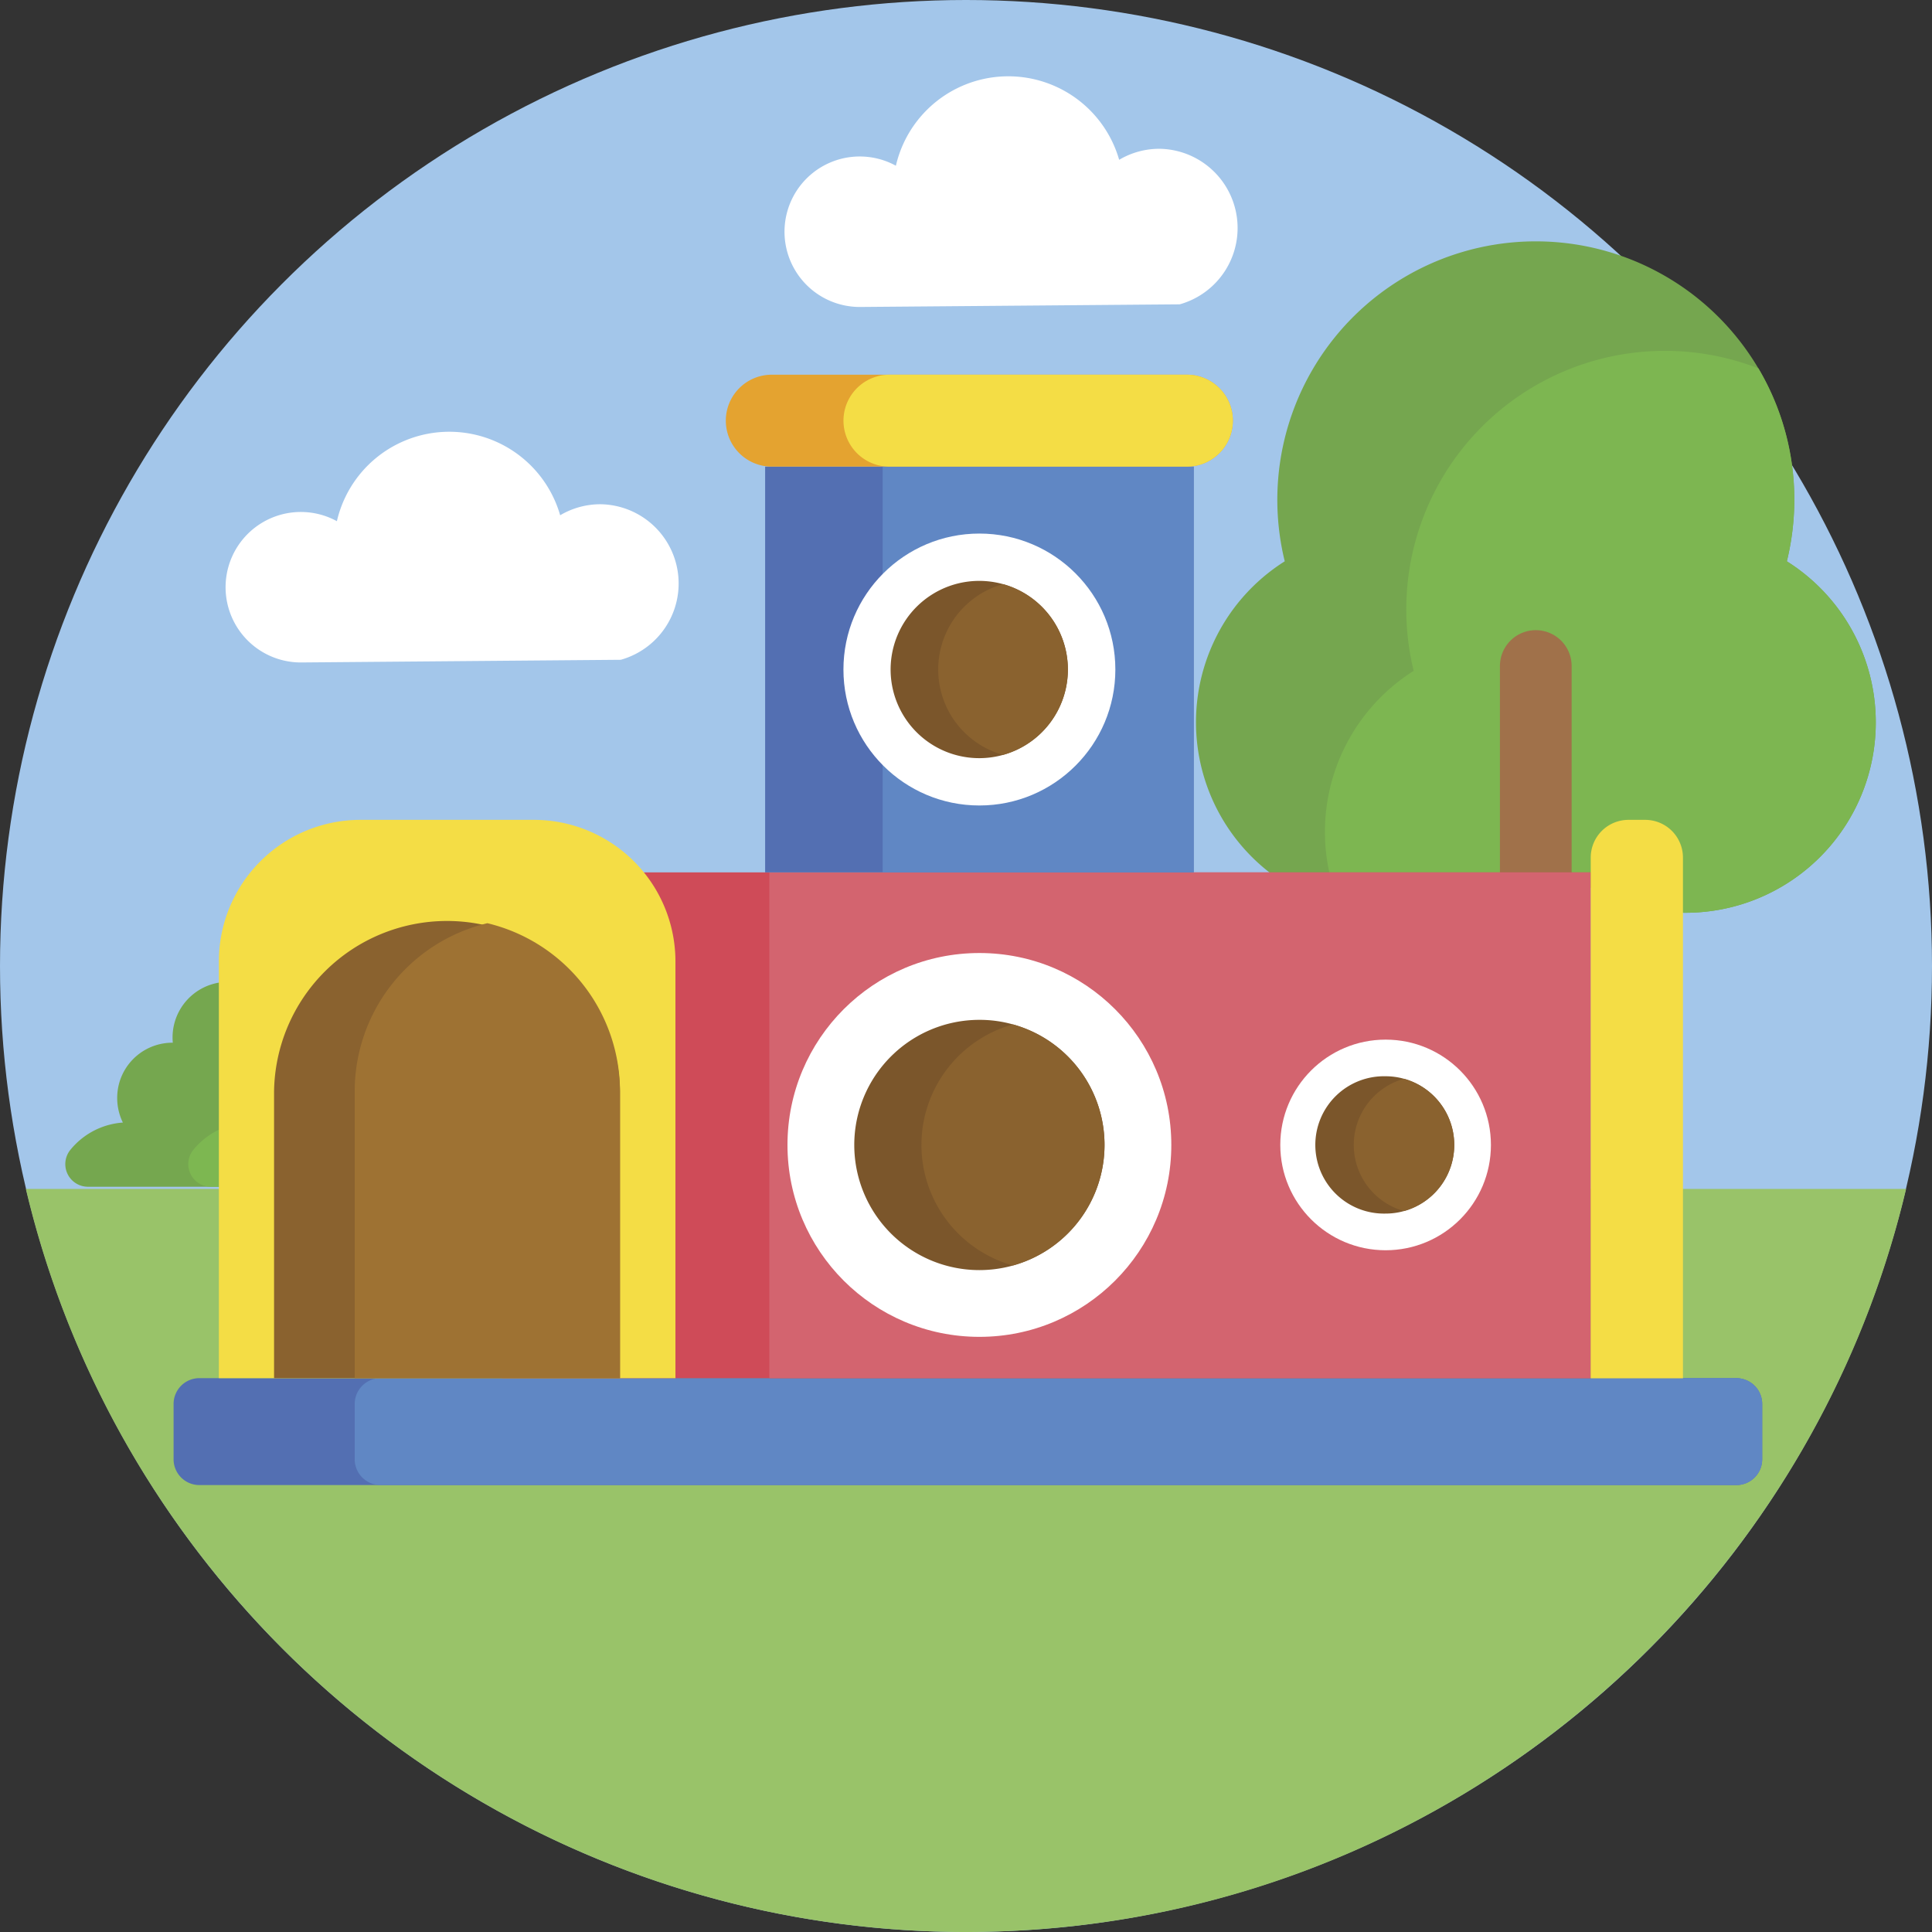
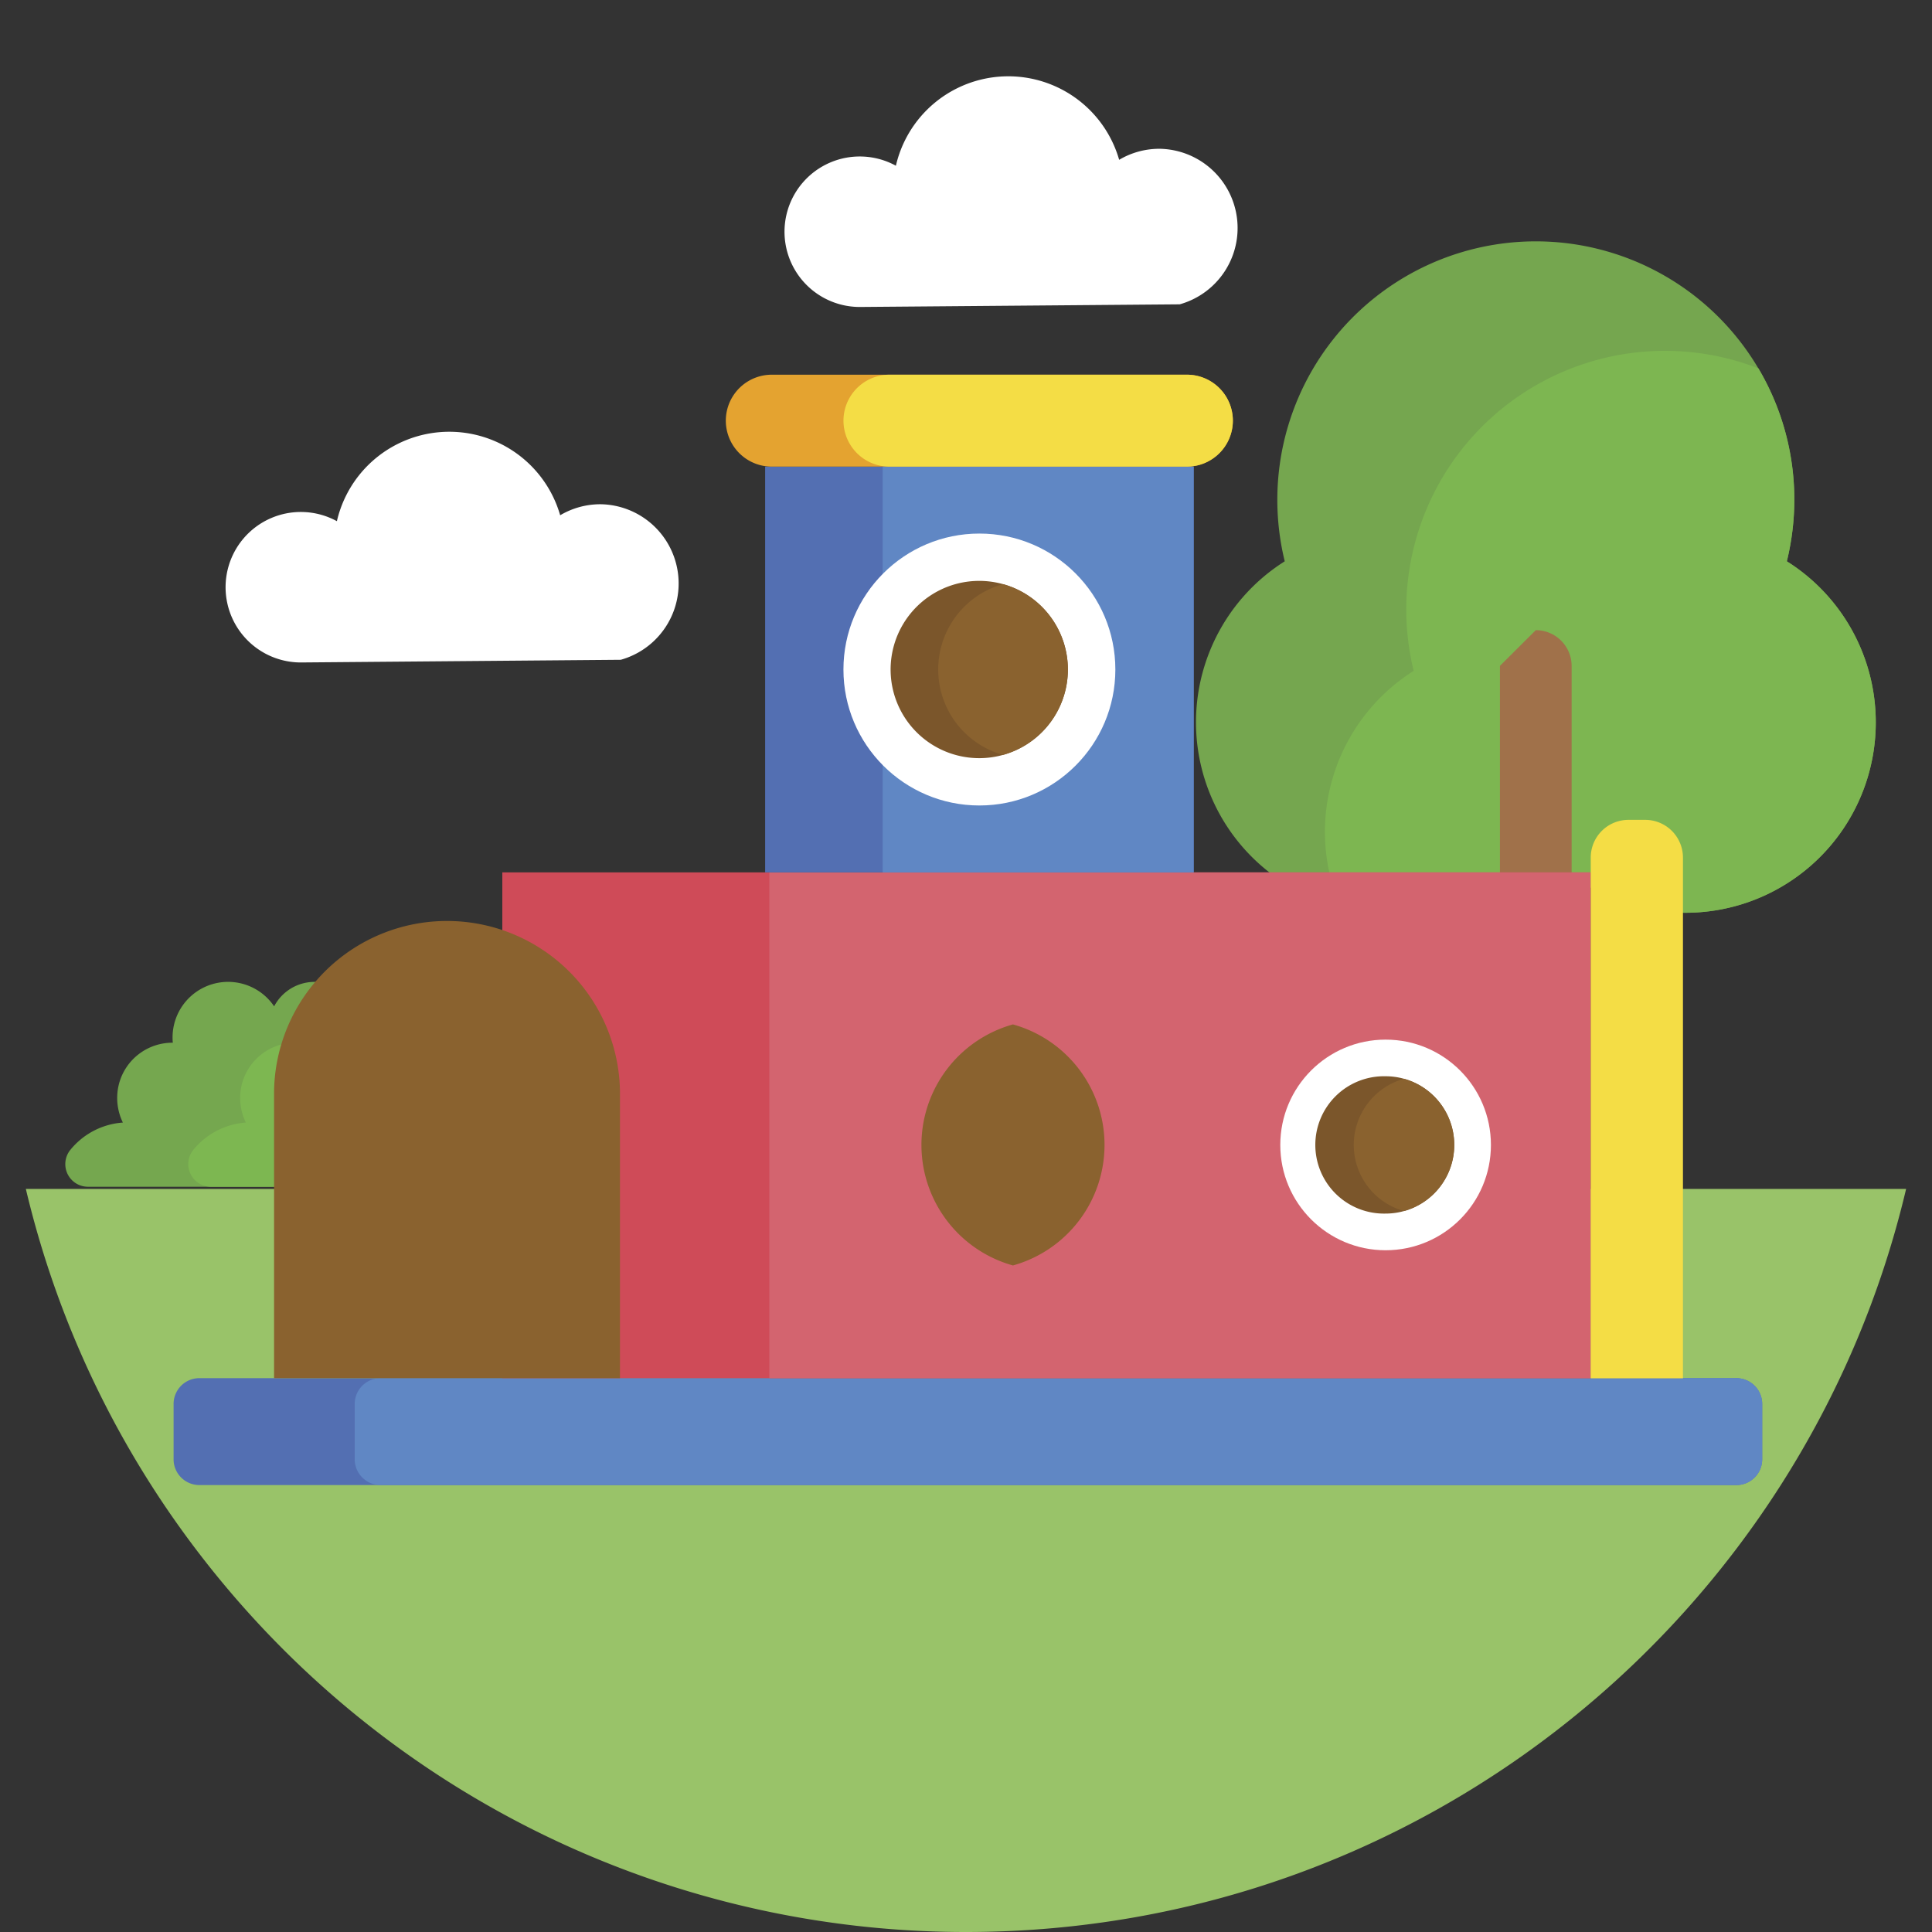
<svg xmlns="http://www.w3.org/2000/svg" viewBox="0 0 512 512">
  <rect x="0" y="0" width="512" height="512" fill="#333333" stroke="none" />
  <defs>
    <style>.cls-1{fill:#a3c6ea;}.cls-2{fill:#75a64f;}.cls-3{fill:#7db651;}.cls-4{fill:#a0714a;}.cls-5{fill:#fff;}.cls-6{fill:#99c369;}.cls-7{fill:#75a74f;}.cls-8{fill:#7db751;}.cls-9{fill:#536fb2;}.cls-10{fill:#6087c4;}.cls-11{fill:#cf4b58;}.cls-12{fill:#d3646f;}.cls-13{fill:#f4dd45;}.cls-14{fill:#8a622f;}.cls-15{fill:#9e7233;}.cls-16{fill:#e4a330;}.cls-17{fill:#7b562b;}</style>
  </defs>
  <g id="BULINE">
-     <circle class="cls-1" cx="256" cy="256" r="256" />
-   </g>
+     </g>
  <g id="Icons">
    <path class="cls-2" d="M497.1,191.4A50.43,50.43,0,0,1,407,222.6a50.43,50.43,0,1,1-66.53-73.85,68.5,68.5,0,1,1,133.07,0A50.39,50.39,0,0,1,497.1,191.4Z" />
    <path class="cls-3" d="M497.1,191.4A50.43,50.43,0,0,1,407,222.6a50.49,50.49,0,0,1-51.79,17.76,50.48,50.48,0,0,1,19.43-62.58A68.53,68.53,0,0,1,466,97.62a68.12,68.12,0,0,1,9.52,34.84,68.81,68.81,0,0,1-2,16.29A50.39,50.39,0,0,1,497.1,191.4Z" />
-     <path class="cls-4" d="M407,167h0a9.5,9.5,0,0,1,9.5,9.5V320.63a0,0,0,0,1,0,0h-19a0,0,0,0,1,0,0V176.46A9.5,9.5,0,0,1,407,167Z" />
+     <path class="cls-4" d="M407,167h0a9.5,9.5,0,0,1,9.5,9.5V320.63a0,0,0,0,1,0,0h-19a0,0,0,0,1,0,0V176.46Z" />
    <path class="cls-5" d="M307.25,39.43a20.85,20.85,0,0,0-10.66,2.92,30.57,30.57,0,0,0-59.17,1.57,19.94,19.94,0,1,0-9.56,37.43l84.78-.7a21,21,0,0,0-5.39-41.22Z" />
    <path class="cls-6" d="M505.14,315.08C478.47,428,377,512,256,512A255.77,255.77,0,0,1,70.7,432.64Q63,424.56,56,415.81q-3.78-4.72-7.34-9.63A255.14,255.14,0,0,1,9.85,326.56q-1.63-5.69-3-11.48Z" />
    <path class="cls-7" d="M123.2,314.5h-100a6,6,0,0,1-4.64-9.67,19.72,19.72,0,0,1,14-7.34,14.91,14.91,0,0,1-1-10.36,14.64,14.64,0,0,1,14.24-10.8h0a13,13,0,0,1-.07-1.4,14.72,14.72,0,0,1,26.92-8.24,12.1,12.1,0,0,1,10.59-6.48,11,11,0,0,1,4.57.94,12.13,12.13,0,0,1,6.41,6.71c1.47,3.76,1.26,4.16,1.26,5a14.58,14.58,0,0,1,4.3-.74,14.85,14.85,0,0,1,15,13.68,14.63,14.63,0,0,1-1.37,7.33,21.37,21.37,0,0,1,6.75,9.39c.42,0,.84-.05,1.28-.05a15.41,15.41,0,0,1,2.9.28C131.44,304.13,130.34,314.5,123.2,314.5Z" />
    <path class="cls-8" d="M123.2,314.5H55.79a6,6,0,0,1-4.64-9.67,19.74,19.74,0,0,1,14-7.34,14.91,14.91,0,0,1-1-10.36,14.62,14.62,0,0,1,14.23-10.8h0a13,13,0,0,1-.07-1.4,14.73,14.73,0,0,1,9.53-13.78,12.13,12.13,0,0,1,6.41,6.71c1.47,3.76,1.26,4.16,1.26,5a14.58,14.58,0,0,1,4.3-.74,14.85,14.85,0,0,1,15,13.68,14.63,14.63,0,0,1-1.37,7.33,21.37,21.37,0,0,1,6.75,9.39c.42,0,.84-.05,1.28-.05a15.41,15.41,0,0,1,2.9.28C131.44,304.13,130.34,314.5,123.2,314.5Z" />
    <path class="cls-5" d="M159.12,133.63a20.89,20.89,0,0,0-10.67,2.92,30.57,30.57,0,0,0-59.17,1.57,19.94,19.94,0,1,0-9.56,37.44l84.79-.71a21,21,0,0,0-5.39-41.22Z" />
    <path class="cls-9" d="M467,372.06v14.65a6.84,6.84,0,0,1-6.84,6.85H52.85A6.84,6.84,0,0,1,46,386.71V372.06a6.85,6.85,0,0,1,6.85-6.84H460.16a6.25,6.25,0,0,1,1.37.15A6.84,6.84,0,0,1,467,372.06Z" />
    <path class="cls-10" d="M467,372.06v14.65a6.84,6.84,0,0,1-6.84,6.85H100.84A6.85,6.85,0,0,1,94,386.71V372.06a6.86,6.86,0,0,1,6.85-6.84H460.16a6.25,6.25,0,0,1,1.37.15A6.84,6.84,0,0,1,467,372.06Z" />
    <rect class="cls-11" x="133.12" y="231.19" width="288.44" height="134.04" />
    <rect class="cls-12" x="203.88" y="231.19" width="217.68" height="134.04" />
-     <path class="cls-13" d="M95.51,217.27h45.91A37.53,37.53,0,0,1,179,254.8V365.23a0,0,0,0,1,0,0H58a0,0,0,0,1,0,0V254.8A37.53,37.53,0,0,1,95.51,217.27Z" />
    <path class="cls-14" d="M164.3,289.23v76H72.63v-76a45.84,45.84,0,0,1,91.67,0Z" />
-     <path class="cls-15" d="M164.3,289.23v76H94v-76a45.82,45.82,0,0,1,35.16-44.57A45.83,45.83,0,0,1,164.3,289.23Z" />
    <path class="cls-13" d="M431.56,217.27H436a10,10,0,0,1,10,10v138a0,0,0,0,1,0,0H421.56a0,0,0,0,1,0,0v-138a10,10,0,0,1,10-10Z" />
    <rect class="cls-9" x="202.77" y="123.66" width="113.57" height="107.53" />
    <path class="cls-16" d="M326.72,111.48a12.18,12.18,0,0,1-12.19,12.18h-110a12.18,12.18,0,0,1,0-24.36h110a12.17,12.17,0,0,1,12.19,12.18Z" />
    <rect class="cls-10" x="233.91" y="123.66" width="82.43" height="107.53" />
    <path class="cls-13" d="M326.72,111.48a12.18,12.18,0,0,1-12.19,12.18H235.71a12.18,12.18,0,0,1,0-24.36h78.82a12.17,12.17,0,0,1,12.19,12.18Z" />
-     <circle class="cls-5" cx="259.55" cy="303.42" r="50.86" />
-     <path class="cls-17" d="M292.71,303.42a33.16,33.16,0,1,1-33.16-33.15,32.62,32.62,0,0,1,8.89,1.21A33.14,33.14,0,0,1,292.71,303.42Z" />
    <path class="cls-14" d="M292.71,303.42a33.16,33.16,0,0,1-24.27,31.94,33.16,33.16,0,0,1,0-63.88A33.14,33.14,0,0,1,292.71,303.42Z" />
    <circle class="cls-5" cx="367.2" cy="303.42" r="27.91" />
    <path class="cls-17" d="M385.39,303.42a18.18,18.18,0,0,1-13.31,17.52,17.91,17.91,0,0,1-4.88.67,18.2,18.2,0,1,1,0-36.39,17.91,17.91,0,0,1,4.88.67A18.19,18.19,0,0,1,385.39,303.42Z" />
    <path class="cls-14" d="M385.39,303.42a18.18,18.18,0,0,1-13.31,17.52,18.19,18.19,0,0,1,0-35.05A18.19,18.19,0,0,1,385.39,303.42Z" />
    <circle class="cls-5" cx="259.55" cy="177.43" r="36.03" />
    <path class="cls-17" d="M283,177.43a23.49,23.49,0,1,1-17.19-22.63A23.48,23.48,0,0,1,283,177.43Z" />
    <path class="cls-14" d="M283,177.43a23.48,23.48,0,0,1-17.19,22.62,23.49,23.49,0,0,1,0-45.25A23.49,23.49,0,0,1,283,177.43Z" />
  </g>
</svg>